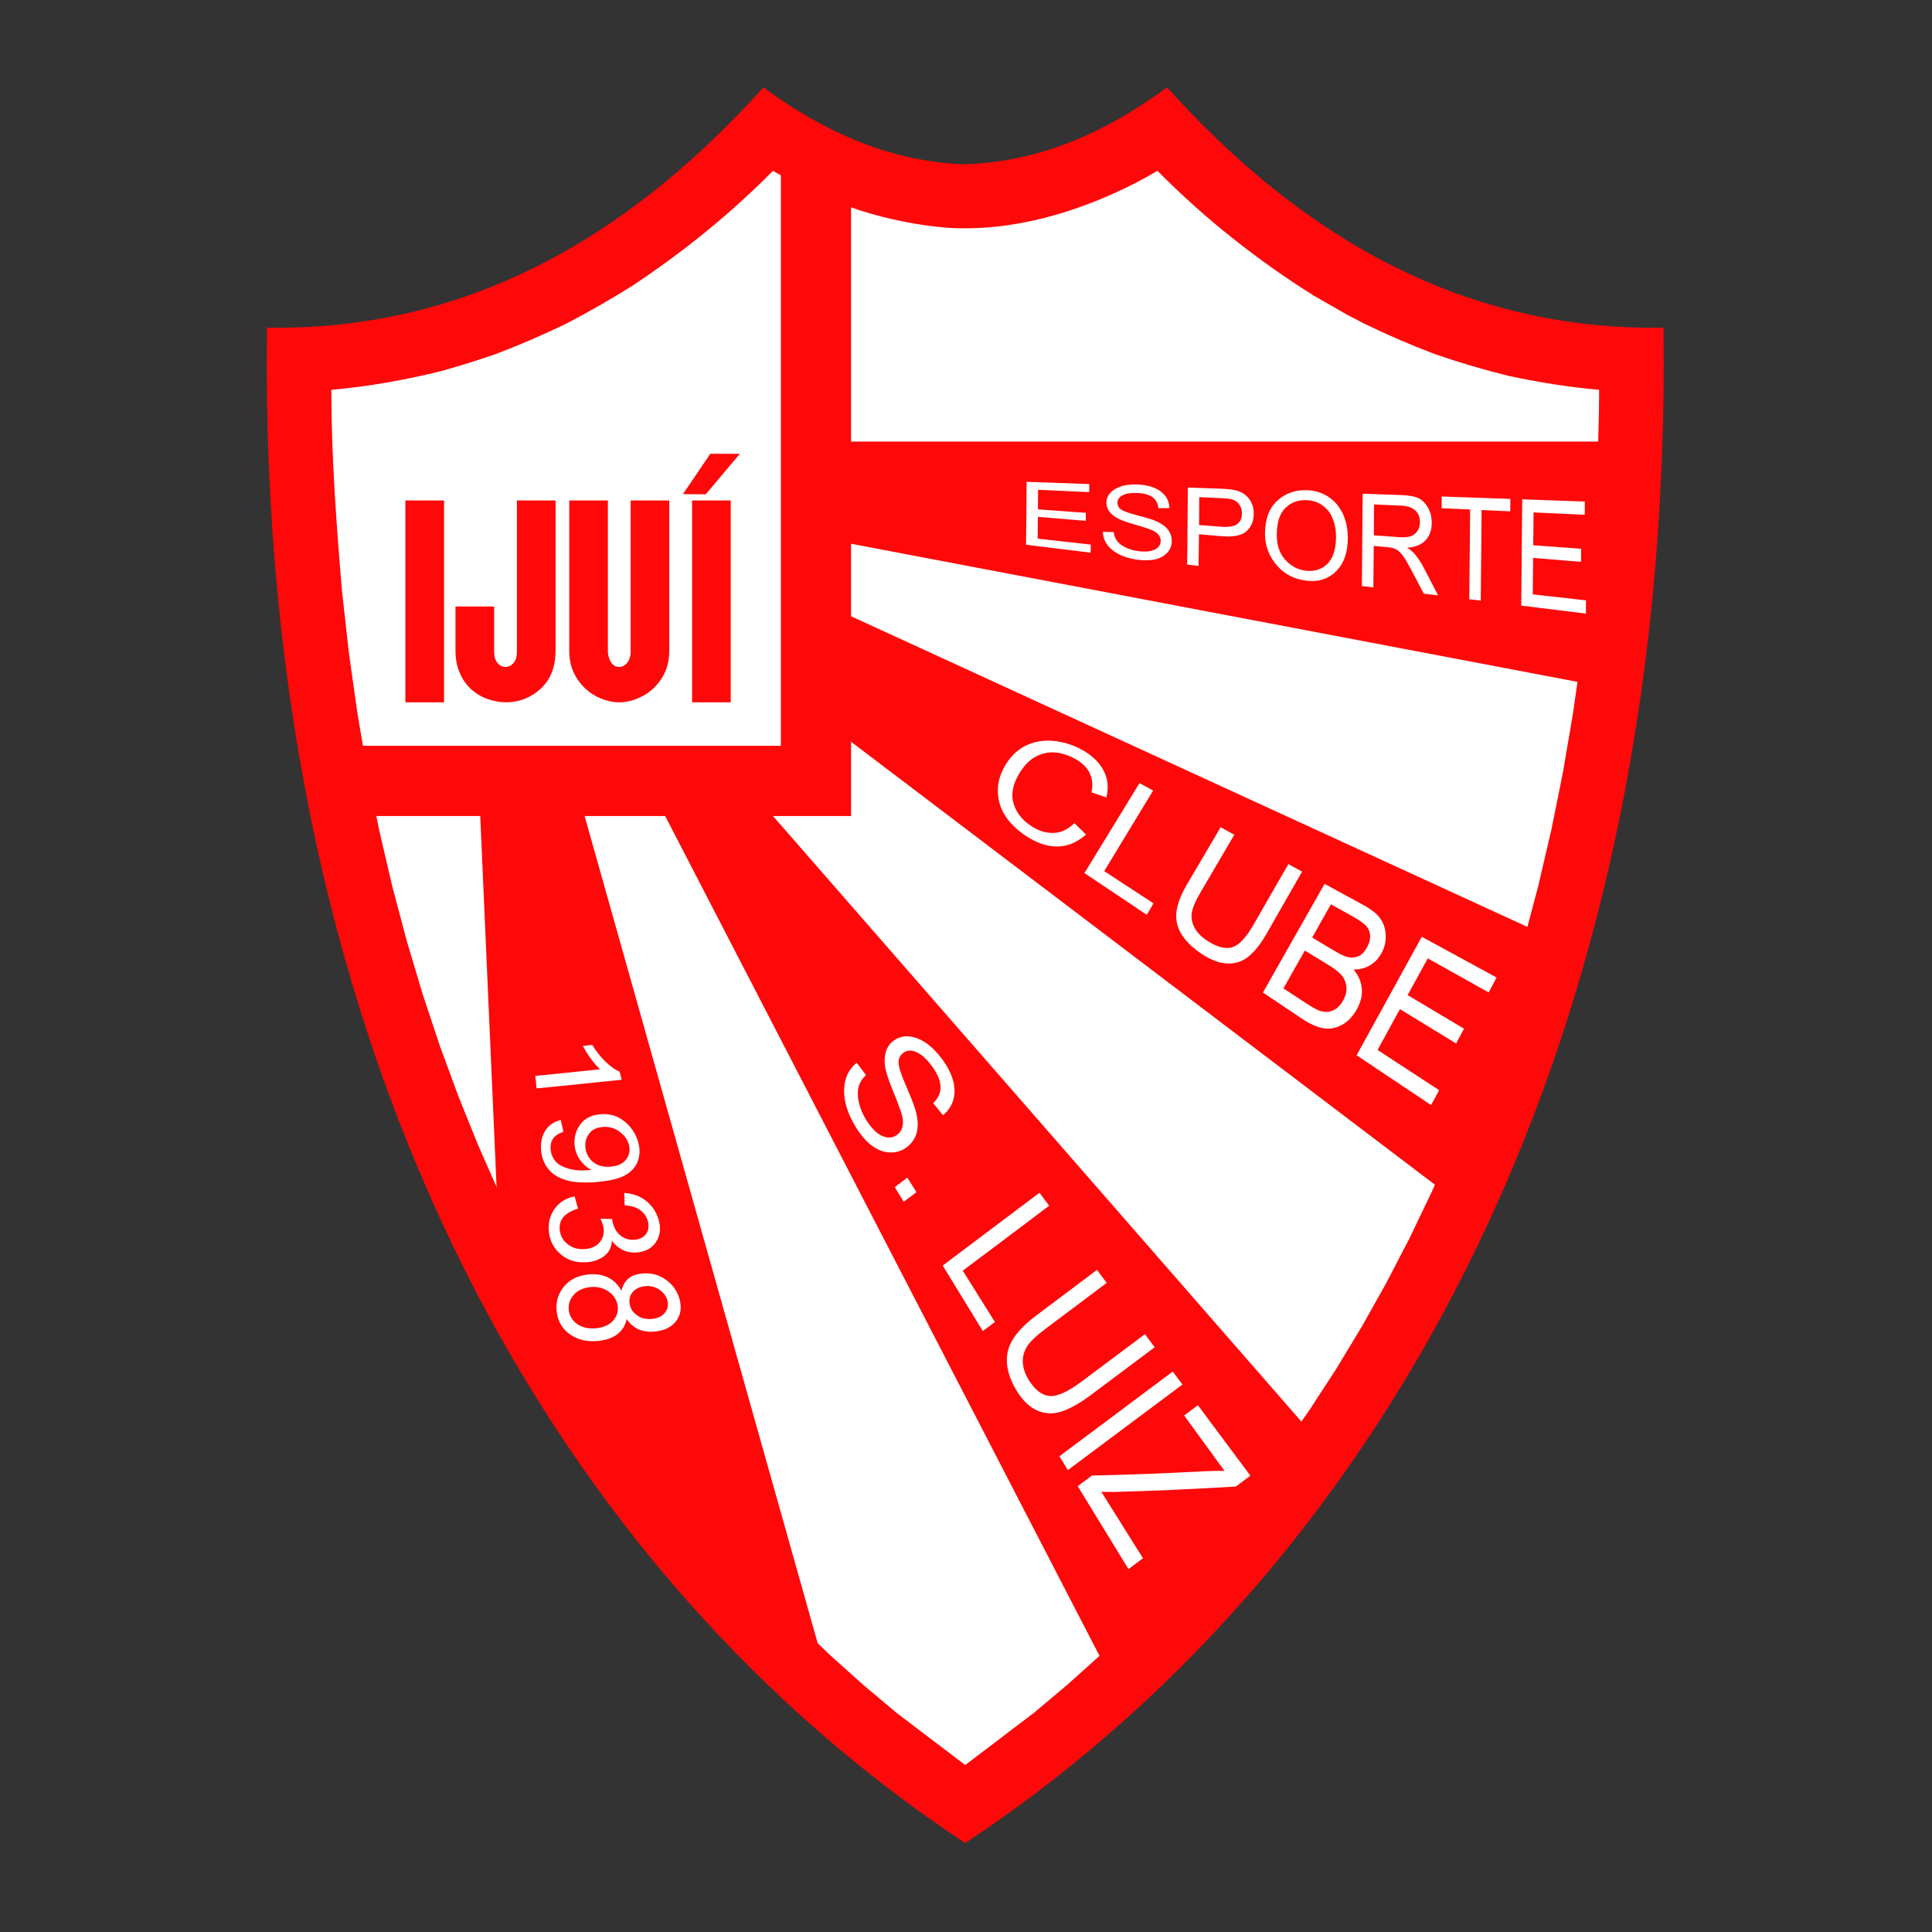
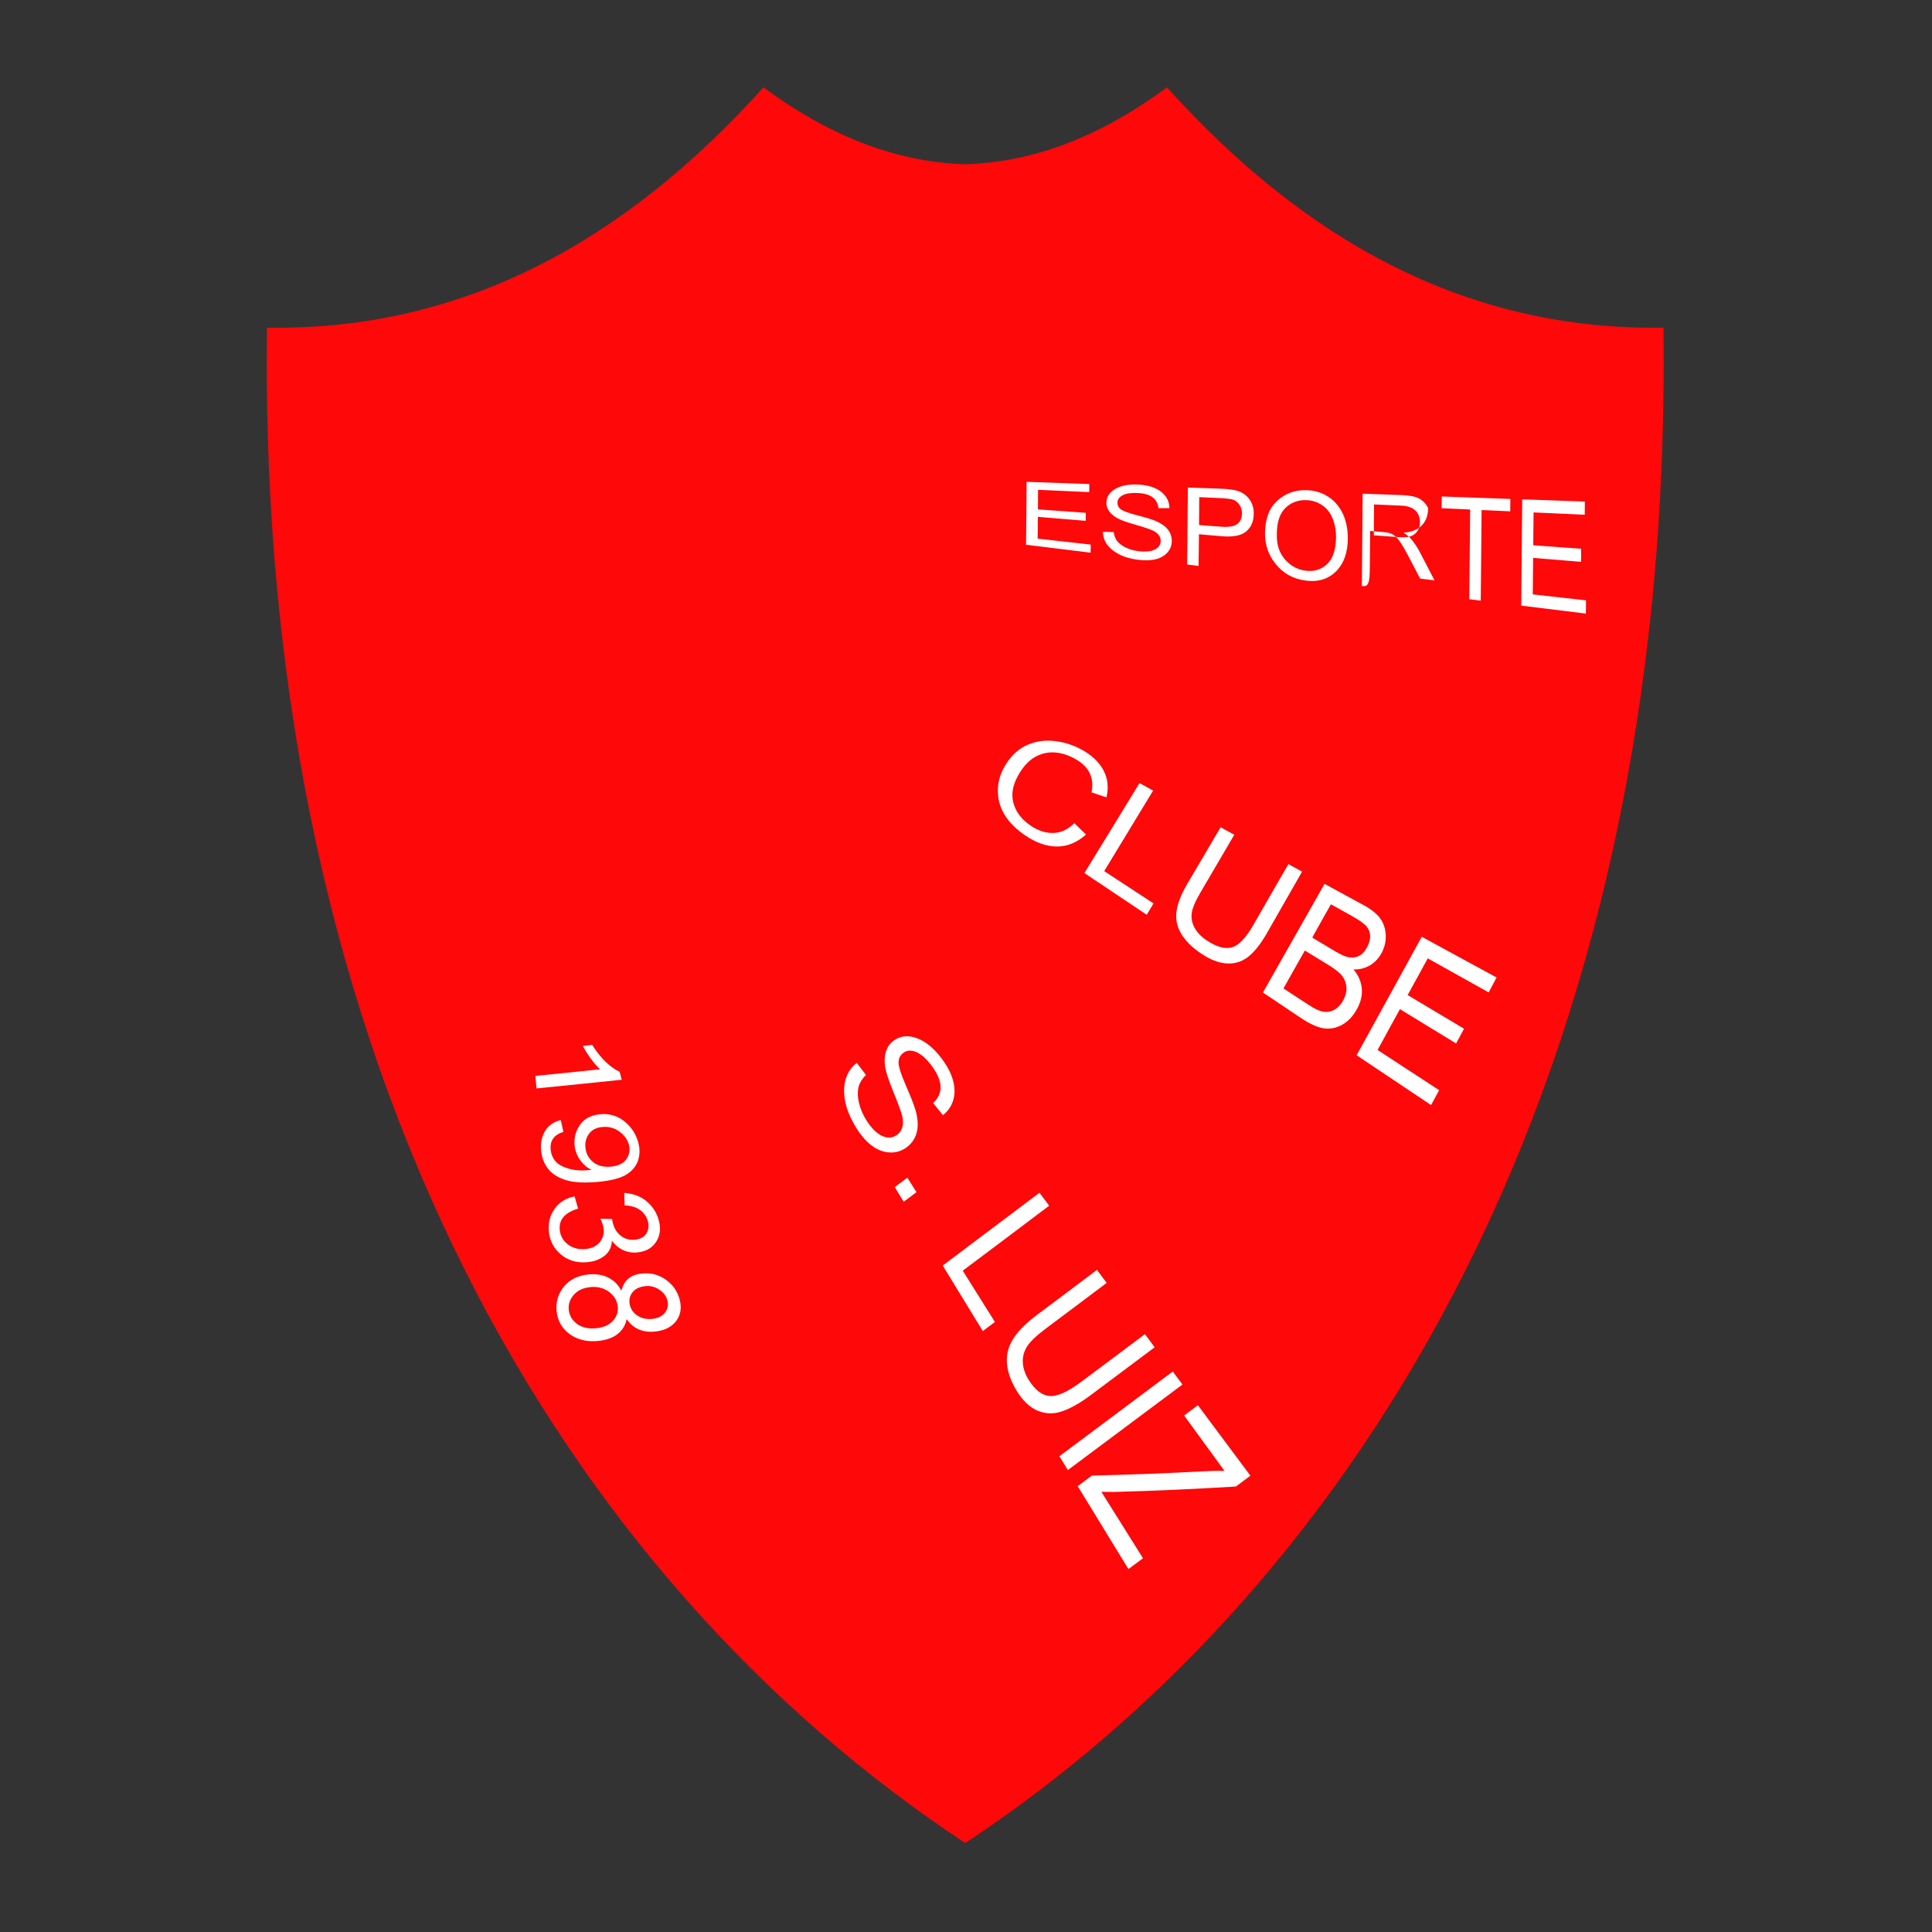
<svg xmlns="http://www.w3.org/2000/svg" version="1.1" width="301" height="301" viewBox="-0.378 -0.378 301 301" enable-background="new -0.378 -0.378 301 301" xml:space="preserve">
  <rect x="-0.378" y="-0.378" width="301" height="301" fill="#333333" stroke="none" />
  <defs>
</defs>
-   <polygon opacity="0" fill-rule="evenodd" clip-rule="evenodd" fill="#FFFFFF" points="0,0 300,0 300,300 0,300 0,0 " />
  <path fill-rule="evenodd" clip-rule="evenodd" fill="#FE0809" d="M150,25.213  c-11.285-0.349-21.669-4.771-31.437-11.978  C97.05,37.145,71.835,51.147,41.213,50.672C39.678,167.283,88.245,245.979,150,286.765  l0,0l0,0l0,0l0,0c61.755-40.785,110.321-119.481,108.786-236.093  c-30.622,0.476-55.836-13.527-77.349-37.437C171.669,20.442,161.285,24.864,150,25.213  L150,25.213L150,25.213z" />
-   <path fill-rule="evenodd" clip-rule="evenodd" fill="#FFFFFF" d="M209.562,48.694l-5.175-2.964  c-8.904-5.586-17.037-12.016-24.436-19.494c-1.06,0.613-2.123,1.205-3.202,1.782  c-9.082,4.665-19.324,7.75-29.618,7.083c-4.679-0.41-9.078-1.298-13.559-2.705  c-4.764-1.602-9.175-3.643-13.523-6.16c-6.688,6.757-13.988,12.649-21.901,17.903  c-3.394,2.129-6.792,4.078-10.349,5.925c-3.595,1.74-7.169,3.284-10.903,4.703  c-2.834,0.982-5.646,1.862-8.534,2.671c-5.696,1.408-11.271,2.396-17.119,2.919  C51.246,70.803,52.034,81.25,52.897,91.653l1.077,9.648l1.328,9.421l1.571,9.198  l1.809,8.973l2.039,8.749l2.261,8.526l2.478,8.304l2.687,8.081l2.888,7.859  l3.085,7.639l3.273,7.419l3.455,7.198l3.63,6.981l3.8,6.76l3.961,6.545  l4.116,6.326l4.267,6.109l4.408,5.893l4.545,5.677l4.674,5.463l4.797,5.245  l4.915,5.032l5.024,4.818l5.128,4.603l5.225,4.389L150,274.608l10.665-8.1  l5.226-4.389l5.128-4.603l5.024-4.818l4.914-5.03l4.797-5.247l4.674-5.463  l4.545-5.677l4.409-5.893l4.266-6.109l4.116-6.326l3.962-6.545l3.799-6.76  l3.631-6.981l3.455-7.198l3.273-7.419l3.084-7.639l2.888-7.859l2.688-8.081  l2.478-8.304l2.26-8.526l2.04-8.749l1.807-8.973l1.571-9.198l1.329-9.421  l1.076-9.648c0.861-10.403,1.65-20.851,1.653-31.296  c-4.827-0.432-9.474-1.181-14.208-2.199c-3.901-0.965-7.648-2.076-11.446-3.39  c-3.733-1.42-7.308-2.964-10.902-4.704L209.562,48.694L209.562,48.694z" />
  <path fill-rule="evenodd" clip-rule="evenodd" fill="#FE0809" d="M121.276,22.435h10.938v45.982H253.859  c0.884,12.853-0.182,25.704-2.58,38.556L132.214,84.336v11.295l109.894,50.473  c-2.643,14.299-7.885,27.944-14.903,41.146l-94.991-72.069v11.573l0,0v0.001h-12.166  l85.896,98.438c-9.881,13.814-20.754,26.138-32.823,36.658l-69.865-135.096H90.701  l39.341,139.625c-21.525-23.493-40.844-43.916-52.517-69.608l-3.082-70.017h-21.922  V115.816h68.756V22.435L121.276,22.435z" />
  <path fill-rule="evenodd" clip-rule="evenodd" fill="#FFFFFF" d="M167.005,127.867  c0.602,0.584,1.211,1.18,1.82,1.776c-1.423,1.249-2.93,1.876-4.549,1.864  c-1.609-0.012-3.219-0.578-4.853-1.677c-1.441-0.968-2.516-2.036-3.236-3.18  c-0.728-1.154-1.106-2.453-1.101-3.887c0.002-0.721,0.117-1.43,0.338-2.131  c0.22-0.695,0.552-1.385,1-2.074c0.44-0.676,0.926-1.251,1.465-1.727  c0.546-0.481,1.12-0.859,1.764-1.143c1.279-0.567,2.658-0.773,4.125-0.633  c1.463,0.14,2.922,0.576,4.336,1.341c1.568,0.85,2.694,1.901,3.396,3.18  c0.704,1.281,0.863,2.721,0.491,4.279c-0.779-0.261-1.55-0.521-2.321-0.783  c0.458-2.279-0.397-4.017-2.541-5.21c-1.068-0.595-2.109-0.926-3.125-1.006  c-1.009-0.08-1.983,0.118-2.923,0.59c-0.949,0.478-1.778,1.287-2.508,2.422  c-0.55,0.857-0.915,1.683-1.1,2.472c-0.188,0.789-0.183,1.545,0,2.273  c0.367,1.47,1.295,2.709,2.819,3.713c1.126,0.741,2.279,1.1,3.448,1.069  c1.177-0.032,2.262-0.547,3.253-1.522V127.867L167.005,127.867z M168.571,135.643  c1.439-2.335,2.868-4.674,4.296-7.006c1.427-2.333,2.854-4.676,4.286-7.011  c0.711,0.385,1.422,0.77,2.126,1.161c-1.263,2.093-2.537,4.184-3.812,6.279  c-1.274,2.091-2.543,4.186-3.813,6.272c2.56,1.677,5.126,3.354,7.685,5.03  c-0.357,0.589-0.704,1.18-1.06,1.77  C175.043,139.977,171.808,137.81,168.571,135.643L168.571,135.643z M200.354,134.251  c0.711,0.392,1.413,0.776,2.134,1.167c-0.915,1.603-1.83,3.192-2.745,4.789  c-0.913,1.596-1.822,3.195-2.736,4.793c-0.916,1.606-1.85,2.804-2.804,3.596  c-0.951,0.791-2.058,1.18-3.338,1.136c-1.286-0.043-2.652-0.569-4.106-1.546  c-2.043-1.371-3.302-2.914-3.736-4.589c-0.217-0.833-0.203-1.776,0.06-2.813  c0.262-1.037,0.759-2.177,1.499-3.434c0.869-1.475,1.737-2.95,2.609-4.422  c0.872-1.472,1.735-2.943,2.601-4.421c0.711,0.391,1.423,0.776,2.134,1.161  c-0.872,1.49-1.748,2.985-2.625,4.478c-0.875,1.488-1.749,2.985-2.626,4.478  c-0.825,1.401-1.292,2.502-1.39,3.297c-0.099,0.807,0.067,1.584,0.483,2.311  c0.413,0.727,1.067,1.384,1.931,1.95c1.474,0.967,2.746,1.323,3.82,1.043  c1.069-0.279,2.206-1.463,3.397-3.534c0.901-1.568,1.804-3.148,2.71-4.719  C198.532,137.4,199.43,135.816,200.354,134.251L200.354,134.251z M196.381,154.254  c1.601-2.817,3.201-5.645,4.803-8.464c1.601-2.819,3.203-5.645,4.804-8.464  c2.015,1.099,4.03,2.194,6.057,3.297c1.21,0.66,2.101,1.366,2.617,2.093  c0.524,0.74,0.809,1.609,0.855,2.59c0.047,1-0.181,1.949-0.678,2.845  c-0.459,0.824-1.068,1.463-1.821,1.894c-0.765,0.438-1.602,0.64-2.524,0.615  c0.745,0.863,1.174,1.838,1.287,2.912c0.114,1.081-0.143,2.169-0.754,3.272  c-0.609,1.103-1.372,1.914-2.304,2.436c-0.923,0.517-1.89,0.699-2.88,0.547  c-0.991-0.152-2.169-0.684-3.54-1.602  C200.328,156.9,198.354,155.578,196.381,154.254L196.381,154.254z M204.064,145.691  c1.134,0.683,2.276,1.37,3.421,2.049c0.904,0.538,1.575,0.86,2.017,0.969  c0.634,0.158,1.221,0.113,1.736-0.106c0.525-0.222,0.976-0.688,1.355-1.372  c0.357-0.645,0.524-1.267,0.491-1.838c-0.033-0.584-0.239-1.079-0.593-1.484  c-0.357-0.408-1.125-0.953-2.288-1.602c-1.072-0.6-2.15-1.198-3.227-1.801  c-0.483,0.863-0.979,1.729-1.465,2.59  C205.024,143.956,204.546,144.828,204.064,145.691L204.064,145.691z M199.582,153.616  c1.297,0.837,2.593,1.688,3.88,2.533c0.863,0.565,1.534,0.901,2.016,1.024  c0.712,0.181,1.352,0.109,1.923-0.175c0.581-0.287,1.077-0.787,1.483-1.52  c0.374-0.677,0.546-1.343,0.508-1.994c-0.038-0.652-0.24-1.246-0.626-1.765  c-0.394-0.524-1.117-1.114-2.203-1.776c-1.219-0.742-2.439-1.484-3.65-2.229  c-0.56,0.981-1.114,1.965-1.669,2.949S200.134,152.628,199.582,153.616  L199.582,153.616z M210.977,164.03c1.693-3.075,3.391-6.152,5.081-9.229  c1.688-3.072,3.38-6.155,5.073-9.235c3.881,2.118,7.769,4.229,11.656,6.347  c-0.405,0.783-0.83,1.548-1.235,2.323c-3.169-1.77-6.329-3.533-9.487-5.303  c-0.526,0.956-1.047,1.915-1.567,2.862c-0.522,0.953-1.05,1.907-1.566,2.857  c2.93,1.751,5.853,3.496,8.783,5.24c-0.415,0.765-0.83,1.535-1.237,2.299  c-2.914-1.781-5.836-3.564-8.75-5.348c-0.584,1.062-1.17,2.124-1.745,3.18  c-0.576,1.062-1.161,2.119-1.735,3.18c3.193,2.087,6.387,4.18,9.589,6.267  c-0.424,0.776-0.839,1.546-1.254,2.322  C218.71,169.202,214.839,166.614,210.977,164.03L210.977,164.03z" />
  <path fill-rule="evenodd" clip-rule="evenodd" fill="#FFFFFF" d="M133.094,165.202  c0.479,0.631,0.958,1.262,1.442,1.891c-0.631,0.639-1.026,1.297-1.175,1.973  c-0.15,0.681-0.122,1.475,0.081,2.362c0.204,0.891,0.582,1.795,1.138,2.683  c0.805,1.285,1.628,2.109,2.496,2.492c0.873,0.388,1.654,0.318,2.338-0.202  c0.396-0.301,0.663-0.696,0.796-1.173c0.133-0.476,0.127-1.04-0.021-1.69  c-0.148-0.65-0.616-1.948-1.41-3.879c-0.708-1.724-1.132-3.009-1.262-3.874  c-0.127-0.844-0.082-1.619,0.126-2.312c0.21-0.695,0.598-1.257,1.167-1.688  c1.024-0.777,2.221-0.918,3.586-0.444c1.385,0.483,2.71,1.557,3.945,3.209  c0.853,1.14,1.431,2.246,1.747,3.353c0.311,1.09,0.328,2.114,0.064,3.054  c-0.264,0.94-0.805,1.748-1.619,2.409c-0.511-0.631-1.017-1.254-1.529-1.884  c0.808-0.758,1.194-1.631,1.153-2.582c-0.042-0.95-0.475-1.985-1.308-3.126  c-0.844-1.157-1.665-1.897-2.463-2.239c-0.791-0.339-1.474-0.303-2.034,0.125  c-0.518,0.394-0.766,0.925-0.735,1.596c0.03,0.669,0.446,1.905,1.244,3.731  c0.773,1.768,1.263,3.06,1.466,3.847c0.317,1.229,0.357,2.311,0.116,3.229  c-0.24,0.916-0.758,1.696-1.551,2.292c-0.784,0.589-1.672,0.866-2.649,0.818  c-0.973-0.045-1.91-0.4-2.807-1.072c-0.891-0.666-1.731-1.646-2.521-2.942  c-1.232-2.023-1.818-3.933-1.784-5.723  C131.167,167.652,131.81,166.24,133.094,165.202L133.094,165.202L133.094,165.202z   M139.021,184.573c0.649-0.496,1.304-0.985,1.96-1.476  c0.472,0.747,0.948,1.504,1.426,2.26c-0.667,0.497-1.332,0.994-1.989,1.495  C139.951,186.092,139.488,185.336,139.021,184.573L139.021,184.573z M146.495,196.792  c2.512-1.89,5.024-3.782,7.537-5.673c2.511-1.889,5.032-3.773,7.54-5.672  c0.5,0.672,0.999,1.344,1.507,2.021c-2.24,1.693-4.485,3.382-6.726,5.068  c-2.244,1.688-4.495,3.37-6.736,5.053c1.668,2.662,3.338,5.325,5.011,7.994  c-0.631,0.473-1.26,0.942-1.888,1.414  C150.66,203.598,148.577,200.188,146.495,196.792L146.495,196.792z M177.998,207.478  c0.503,0.682,1.011,1.359,1.521,2.045c-1.672,1.243-3.335,2.501-5.004,3.743  c-1.669,1.24-3.331,2.494-4.999,3.74c-1.676,1.251-3.18,2.083-4.488,2.519  c-1.301,0.434-2.571,0.388-3.792-0.142c-1.224-0.53-2.301-1.576-3.231-3.104  c-1.318-2.171-1.771-4.18-1.383-6.039c0.196-0.932,0.669-1.875,1.428-2.837  c0.754-0.956,1.801-1.926,3.126-2.919c1.558-1.167,3.119-2.339,4.677-3.505  c1.561-1.167,3.112-2.351,4.675-3.516c0.504,0.671,1.008,1.35,1.515,2.029  c-1.58,1.177-3.146,2.37-4.723,3.549c-1.576,1.18-3.152,2.363-4.727,3.542  c-1.479,1.106-2.472,2.047-2.957,2.816c-0.489,0.777-0.709,1.612-0.659,2.511  c0.05,0.891,0.357,1.803,0.923,2.707c0.962,1.538,2.02,2.366,3.194,2.494  c1.175,0.129,2.86-0.622,5.021-2.239c1.646-1.231,3.299-2.459,4.944-3.688  C174.707,209.954,176.352,208.712,177.998,207.478L177.998,207.478z M164.673,226.499  c2.944-2.196,5.887-4.399,8.832-6.595c2.944-2.194,5.887-4.399,8.831-6.605  c0.498,0.672,1.005,1.352,1.512,2.029c-2.973,2.227-5.956,4.444-8.931,6.666  c-2.973,2.223-5.947,4.444-8.923,6.662  C165.55,227.931,165.112,227.214,164.673,226.499L164.673,226.499z M167.526,231.162  c0.738-0.552,1.477-1.102,2.217-1.653c2.811-0.066,5.646-0.143,8.506-0.254  c2.885-0.114,5.811-0.246,8.754-0.405c1.231-0.067,2.371-0.092,3.397-0.06  c-2.101-2.885-4.196-5.759-6.291-8.635c0.716-0.533,1.423-1.071,2.139-1.606  c2.724,3.653,5.453,7.315,8.183,10.977c-0.755,0.562-1.509,1.125-2.258,1.694  c-3.258,0.193-6.49,0.362-9.678,0.51c-3.153,0.145-6.281,0.248-9.379,0.336  c-0.636-0.005-1.271-0.011-1.906-0.024c2.158,3.442,4.319,6.895,6.488,10.351  c-0.757,0.563-1.511,1.126-2.266,1.688  C172.791,239.764,170.158,235.462,167.526,231.162L167.526,231.162z" />
  <path fill-rule="evenodd" clip-rule="evenodd" fill="#FFFFFF" d="M83.218,169.191  c-0.065-0.651-0.13-1.298-0.195-1.95c1.685-0.157,3.368-0.329,5.049-0.504  c1.681-0.177,3.364-0.349,5.045-0.526c-0.449-0.402-0.94-0.957-1.458-1.667  c-0.512-0.702-0.922-1.369-1.227-1.973c0.484-0.049,0.97-0.102,1.456-0.155  c0.63,1.014,1.331,1.907,2.106,2.649c0.779,0.746,1.511,1.252,2.163,1.529  c0.11,0.413,0.219,0.831,0.33,1.249c-2.212,0.227-4.425,0.454-6.634,0.684  C87.644,168.756,85.431,168.975,83.218,169.191L83.218,169.191z M86.99,174.122  c0.134,0.611,0.273,1.231,0.411,1.846c-1.478,0.445-2.142,1.389-1.978,2.845  c0.073,0.642,0.312,1.216,0.717,1.707c0.409,0.495,1.089,0.882,2.031,1.161  c0.952,0.283,2.03,0.357,3.23,0.242c0.126-0.013,0.25-0.021,0.378-0.034  c-0.688-0.334-1.269-0.831-1.737-1.478c-0.46-0.635-0.75-1.318-0.857-2.02  c-0.197-1.281,0.06-2.427,0.737-3.438c0.676-1.007,1.705-1.589,3.124-1.731  c1.466-0.146,2.733,0.213,3.821,1.074c1.105,0.877,1.849,1.999,2.209,3.367  c0.255,0.968,0.244,1.899-0.056,2.784c-0.302,0.886-0.914,1.617-1.821,2.175  c-0.456,0.281-1.046,0.513-1.758,0.699c-0.713,0.186-1.555,0.328-2.518,0.423  c-1.077,0.104-2.045,0.13-2.901,0.089c-0.851-0.041-1.592-0.157-2.214-0.348  c-1.243-0.379-2.18-0.975-2.803-1.781c-0.62-0.8-0.975-1.739-1.078-2.797  c-0.116-1.202,0.097-2.225,0.621-3.088  C85.07,174.961,85.876,174.39,86.99,174.122L86.99,174.122z M94.841,181.378  c1.092-0.104,1.886-0.494,2.364-1.162c0.479-0.671,0.613-1.397,0.421-2.183  c-0.203-0.822-0.708-1.527-1.494-2.111c-0.78-0.581-1.691-0.817-2.729-0.711  c-0.937,0.096-1.63,0.479-2.076,1.143c-0.455,0.68-0.612,1.447-0.465,2.304  c0.148,0.857,0.567,1.552,1.264,2.081  C92.83,181.273,93.738,181.489,94.841,181.378L94.841,181.378L94.841,181.378z   M89.146,186.023c0.179,0.635,0.358,1.271,0.541,1.905  c-2.082,0.608-3.038,1.733-2.854,3.362c0.1,0.882,0.517,1.622,1.257,2.199  c0.75,0.584,1.667,0.828,2.739,0.729c1.005-0.094,1.77-0.47,2.28-1.12  c0.504-0.645,0.677-1.404,0.523-2.266c-0.064-0.363-0.221-0.812-0.468-1.343  c0.608,0.017,1.219,0.04,1.832,0.055c0.01,0.098,0.016,0.199,0.034,0.3  c0.177,0.948,0.586,1.696,1.225,2.235c0.639,0.541,1.408,0.773,2.281,0.688  c0.805-0.077,1.396-0.386,1.76-0.927c0.364-0.541,0.455-1.172,0.281-1.88  c-0.18-0.732-0.581-1.335-1.195-1.791c-0.611-0.454-1.424-0.711-2.441-0.751  c-0.021-0.65-0.043-1.302-0.064-1.948c1.423,0.106,2.595,0.558,3.513,1.33  c0.926,0.783,1.562,1.778,1.879,2.98c0.332,1.259,0.192,2.374-0.431,3.329  c-0.63,0.965-1.612,1.512-2.914,1.637c-0.795,0.076-1.542-0.049-2.227-0.366  c-0.686-0.319-1.265-0.809-1.736-1.45c-0.039,0.639-0.208,1.186-0.495,1.625  c-0.289,0.442-0.725,0.819-1.293,1.129c-0.577,0.312-1.245,0.509-2.009,0.581  c-1.619,0.151-3.012-0.239-4.147-1.189c-1.128-0.943-1.745-2.148-1.885-3.602  c-0.131-1.353,0.184-2.526,0.91-3.538c0.722-1.01,1.75-1.657,3.105-1.92  C89.146,186.019,89.146,186.019,89.146,186.023L89.146,186.023z M96.435,200.721  c0.188-0.809,0.548-1.437,1.086-1.893c0.53-0.45,1.253-0.716,2.165-0.801  c1.368-0.129,2.587,0.194,3.667,0.962c1.09,0.775,1.816,1.808,2.156,3.093  c0.342,1.298,0.162,2.426-0.556,3.367c-0.726,0.948-1.852,1.494-3.349,1.632  c-0.94,0.087-1.774-0.033-2.501-0.358c-0.723-0.324-1.345-0.855-1.846-1.595  c-0.198,0.98-0.678,1.765-1.437,2.352c-0.764,0.59-1.784,0.945-3.052,1.061  c-1.744,0.161-3.238-0.205-4.436-1.101c-1.192-0.889-1.845-2.076-1.987-3.544  c-0.144-1.486,0.253-2.775,1.169-3.865c0.907-1.077,2.17-1.7,3.806-1.854  c1.198-0.11,2.233,0.057,3.106,0.51c0.878,0.454,1.551,1.126,2.002,2.03  C96.43,200.716,96.432,200.716,96.435,200.721L96.435,200.721z M100.187,200.003  c-0.9,0.081-1.571,0.393-2.005,0.934c-0.439,0.545-0.592,1.179-0.451,1.905  c0.137,0.699,0.524,1.28,1.168,1.721c0.645,0.444,1.414,0.628,2.285,0.548  c0.897-0.084,1.577-0.404,2.023-0.96c0.448-0.558,0.576-1.192,0.406-1.883  c-0.172-0.693-0.59-1.259-1.247-1.707c-0.654-0.448-1.381-0.643-2.182-0.562  C100.184,199.998,100.184,199.998,100.187,200.003L100.187,200.003z M91.614,200.15  c-1.122,0.108-1.987,0.503-2.596,1.196c-0.615,0.7-0.878,1.492-0.779,2.374  c0.1,0.893,0.532,1.617,1.296,2.171c0.774,0.561,1.757,0.779,2.933,0.671  c1.183-0.109,2.09-0.515,2.699-1.216c0.606-0.697,0.827-1.497,0.669-2.383  c-0.156-0.876-0.638-1.593-1.43-2.142c-0.785-0.546-1.717-0.779-2.797-0.675  C91.609,200.147,91.611,200.146,91.614,200.15L91.614,200.15z" />
-   <path fill-rule="evenodd" clip-rule="evenodd" fill="#FFFFFF" d="M159.474,84.49  c0.027-1.632,0.046-3.266,0.055-4.902c0.008-1.631,0.025-3.263,0.035-4.899  c3.252,0.115,6.505,0.231,9.767,0.345c0,0.422-0.008,0.84-0.008,1.257  c-2.667-0.12-5.314-0.242-7.974-0.361c0,0.507-0.004,1.017-0.009,1.524  c-0.005,0.507-0.008,1.017-0.008,1.524c2.479,0.178,4.969,0.359,7.457,0.541  c0,0.415-0.009,0.829-0.009,1.246c-2.49-0.206-4.979-0.413-7.457-0.619  c-0.009,0.567-0.009,1.133-0.019,1.695c-0.009,0.564-0.009,1.131-0.017,1.695  c2.754,0.31,5.519,0.619,8.273,0.931c-0.008,0.419-0.008,0.841-0.026,1.259  C166.186,85.314,162.825,84.9,159.474,84.49L159.474,84.49z M171.445,82.473  c0.562,0.012,1.12,0.025,1.689,0.04c0.08,0.613,0.279,1.105,0.596,1.477  c0.314,0.37,0.766,0.698,1.351,0.969c0.596,0.276,1.253,0.459,1.991,0.542  c1.065,0.121,1.9,0.03,2.479-0.267c0.594-0.306,0.9-0.748,0.907-1.335  c0.003-0.341-0.105-0.655-0.312-0.929c-0.212-0.278-0.535-0.514-0.969-0.713  c-0.429-0.198-1.351-0.512-2.773-0.917c-1.278-0.363-2.183-0.693-2.702-0.985  c-0.538-0.303-0.959-0.651-1.262-1.062c-0.301-0.409-0.45-0.859-0.444-1.35  c0.011-0.88,0.447-1.578,1.315-2.107c0.866-0.529,2.027-0.78,3.483-0.731  c1.005,0.034,1.886,0.202,2.631,0.506c0.748,0.304,1.325,0.732,1.742,1.277  c0.419,0.547,0.632,1.181,0.648,1.899c-0.568,0.002-1.137,0.007-1.705,0.009  c-0.09-0.761-0.41-1.339-0.961-1.725c-0.552-0.387-1.314-0.6-2.31-0.645  c-1.015-0.044-1.778,0.077-2.312,0.356c-0.531,0.279-0.804,0.659-0.809,1.139  c-0.004,0.449,0.186,0.81,0.568,1.08c0.391,0.273,1.265,0.582,2.631,0.935  c1.335,0.345,2.261,0.636,2.8,0.87c0.819,0.354,1.445,0.798,1.859,1.32  c0.412,0.522,0.612,1.134,0.604,1.814c-0.01,0.673-0.229,1.267-0.685,1.769  c-0.453,0.5-1.056,0.854-1.812,1.042c-0.772,0.192-1.689,0.215-2.756,0.083  c-1.661-0.208-2.983-0.712-3.974-1.498  C171.974,84.558,171.473,83.605,171.445,82.473L171.445,82.473L171.445,82.473z   M184.573,87.575c0.035-1.998,0.049-3.998,0.062-5.998  c0.014-1.999,0.034-3.999,0.053-5.999c1.698,0.059,3.387,0.12,5.084,0.179  c1.199,0.042,2.089,0.155,2.657,0.337c0.773,0.248,1.385,0.684,1.84,1.303  c0.46,0.625,0.692,1.377,0.685,2.257c-0.011,1.162-0.39,2.084-1.155,2.752  c-0.763,0.666-2.071,0.914-3.929,0.752c-1.155-0.101-2.302-0.2-3.456-0.302  c-0.01,0.824-0.019,1.646-0.027,2.471c-0.01,0.823-0.019,1.644-0.035,2.467  C185.765,87.72,185.169,87.648,184.573,87.575L184.573,87.575z M186.431,81.418  c1.164,0.088,2.319,0.177,3.483,0.268c1.104,0.084,1.912-0.041,2.418-0.385  c0.508-0.347,0.776-0.912,0.783-1.688c0.003-0.504-0.122-0.944-0.365-1.314  c-0.244-0.372-0.552-0.631-0.898-0.778c-0.355-0.149-1.004-0.246-1.929-0.288  c-1.155-0.053-2.31-0.106-3.465-0.158c0,0.724-0.005,1.451-0.01,2.173  C186.444,79.972,186.431,80.697,186.431,81.418L186.431,81.418z M196.705,82.701  c0.011-1.112,0.173-2.084,0.48-2.924c0.307-0.841,0.787-1.544,1.411-2.125  c1.251-1.159,2.802-1.724,4.632-1.664c1.191,0.041,2.269,0.359,3.243,0.964  c0.98,0.61,1.756,1.481,2.312,2.609c0.278,0.565,0.485,1.185,0.622,1.853  c0.138,0.667,0.211,1.384,0.205,2.147c-0.011,1.051-0.164,1.997-0.445,2.824  c-0.279,0.827-0.71,1.537-1.271,2.131c-1.226,1.295-2.844,1.811-4.808,1.566  c-1.991-0.248-3.595-1.147-4.791-2.682c-0.536-0.688-0.945-1.425-1.208-2.207  C196.825,84.416,196.697,83.583,196.705,82.701L196.705,82.701z M198.546,82.874  c-0.011,0.814,0.083,1.552,0.301,2.206c0.219,0.654,0.553,1.23,0.995,1.729  c0.891,1.005,1.982,1.588,3.253,1.733c1.307,0.15,2.412-0.195,3.307-1.053  c0.447-0.428,0.778-0.993,1.005-1.679c0.227-0.687,0.353-1.499,0.363-2.433  c0.016-1.205-0.208-2.3-0.656-3.272c-0.344-0.742-0.868-1.353-1.565-1.813  c-0.707-0.468-1.483-0.711-2.319-0.747c-1.352-0.059-2.459,0.352-3.341,1.215  c-0.444,0.434-0.783,0.99-1.005,1.674  C198.661,81.118,198.553,81.93,198.546,82.874L198.546,82.874L198.546,82.874z   M211.796,90.923c0.019-2.396,0.044-4.794,0.062-7.193  c0.018-2.396,0.044-4.792,0.062-7.191c2,0.07,3.998,0.142,5.989,0.21  c1.254,0.044,2.18,0.218,2.774,0.522c0.586,0.301,1.068,0.804,1.439,1.479  c0.375,0.683,0.563,1.465,0.561,2.342c-0.006,1.155-0.344,2.075-0.996,2.739  c-0.654,0.665-1.6,1.038-2.836,1.128c0.499,0.314,0.879,0.622,1.139,0.929  c0.521,0.617,0.989,1.312,1.386,2.065c0.385,0.729,0.765,1.463,1.146,2.2  c0.383,0.739,0.773,1.482,1.155,2.23c-0.746-0.093-1.493-0.186-2.239-0.277  c-0.596-1.126-1.18-2.247-1.76-3.354c-0.681-1.297-1.198-2.17-1.547-2.622  c-0.352-0.454-0.701-0.768-1.021-0.936c-0.338-0.177-0.8-0.286-1.404-0.337  c-0.693-0.058-1.378-0.116-2.062-0.172c-0.009,1.076-0.019,2.153-0.027,3.229  c-0.009,1.074-0.027,2.15-0.035,3.226  C212.987,91.068,212.392,90.995,211.796,90.923L211.796,90.923z M213.662,83.019  c1.28,0.093,2.552,0.186,3.832,0.282c0.834,0.062,1.476,0.019,1.91-0.134  c0.437-0.153,0.781-0.423,1.04-0.803c0.257-0.379,0.396-0.84,0.399-1.37  c0.005-0.765-0.229-1.381-0.711-1.839c-0.486-0.46-1.209-0.71-2.169-0.754  c-1.421-0.064-2.844-0.126-4.265-0.191c0,0.805-0.01,1.605-0.019,2.405  S213.662,82.216,213.662,83.019L213.662,83.019z M228.531,92.98  c0.027-2.329,0.044-4.66,0.071-6.989c0.027-2.328,0.045-4.658,0.062-6.991  c-1.484-0.067-2.959-0.134-4.444-0.202c0.01-0.608,0.01-1.216,0.019-1.825  c3.555,0.126,7.128,0.252,10.691,0.379c-0.008,0.644-0.008,1.29-0.018,1.935  c-1.493-0.067-2.977-0.137-4.462-0.205c-0.026,2.354-0.04,4.709-0.062,7.06  c-0.021,2.352-0.044,4.707-0.071,7.056C229.723,93.128,229.127,93.054,228.531,92.98  L228.531,92.98z M236.628,93.976c0.027-2.76,0.05-5.521,0.071-8.279  c0.023-2.758,0.054-5.519,0.081-8.281c3.243,0.115,6.496,0.229,9.758,0.345  c-0.008,0.687-0.008,1.371-0.018,2.057c-2.667-0.122-5.324-0.244-7.973-0.364  c-0.008,0.853-0.017,1.708-0.026,2.558c-0.009,0.851-0.018,1.708-0.027,2.558  c2.49,0.182,4.969,0.36,7.466,0.542c0,0.679-0.009,1.358-0.017,2.041  c-2.499-0.207-4.978-0.414-7.466-0.617c-0.009,0.948-0.019,1.899-0.027,2.845  c-0.009,0.947-0.019,1.895-0.027,2.842c2.765,0.31,5.521,0.622,8.293,0.931  c-0.008,0.686-0.008,1.373-0.019,2.06  C243.329,94.8,239.979,94.386,236.628,93.976L236.628,93.976z" />
-   <path fill-rule="evenodd" clip-rule="evenodd" fill="#FE0809" d="M62.782,109.04V77.596h6.022v31.443  H62.782L62.782,109.04z M70.586,100.979v-6.87h6.022v7.058  c0,0.741,0.175,1.323,0.516,1.737c0.345,0.414,0.768,0.623,1.261,0.623  c0.47,0,0.889-0.204,1.239-0.603c0.35-0.399,0.529-0.966,0.529-1.681V77.596  h6.023v23.383c0,2.508-0.755,4.475-2.266,5.894  c-1.51,1.42-3.311,2.146-5.387,2.166c-0.976,0-1.948-0.168-2.896-0.496  c-0.948-0.332-1.81-0.843-2.569-1.517c-0.76-0.674-1.363-1.532-1.805-2.559  C70.812,103.437,70.586,102.271,70.586,100.979L70.586,100.979z M88.308,100.979  V77.596h6.022v23.572c0,0.501,0.151,1.022,0.446,1.553  c0.299,0.537,0.746,0.807,1.331,0.807c0.498,0,0.917-0.229,1.258-0.679  c0.34-0.449,0.511-0.991,0.511-1.604V77.596h6.022v23.383  c0,1.65-0.396,3.091-1.183,4.316c-0.792,1.227-1.796,2.161-3.007,2.794  c-1.21,0.633-2.412,0.95-3.601,0.95c-1.206,0-2.417-0.317-3.623-0.95  c-1.206-0.633-2.206-1.563-2.993-2.789  C88.704,104.075,88.308,102.629,88.308,100.979L88.308,100.979z M107.448,109.04  V77.596h6.022v31.443H107.448L107.448,109.04z M109.575,76.635l-3.55-0.036  l4.259-6.277h4.604L109.575,76.635L109.575,76.635z" />
+   <path fill-rule="evenodd" clip-rule="evenodd" fill="#FFFFFF" d="M159.474,84.49  c0.027-1.632,0.046-3.266,0.055-4.902c0.008-1.631,0.025-3.263,0.035-4.899  c3.252,0.115,6.505,0.231,9.767,0.345c0,0.422-0.008,0.84-0.008,1.257  c-2.667-0.12-5.314-0.242-7.974-0.361c0,0.507-0.004,1.017-0.009,1.524  c-0.005,0.507-0.008,1.017-0.008,1.524c2.479,0.178,4.969,0.359,7.457,0.541  c0,0.415-0.009,0.829-0.009,1.246c-2.49-0.206-4.979-0.413-7.457-0.619  c-0.009,0.567-0.009,1.133-0.019,1.695c-0.009,0.564-0.009,1.131-0.017,1.695  c2.754,0.31,5.519,0.619,8.273,0.931c-0.008,0.419-0.008,0.841-0.026,1.259  C166.186,85.314,162.825,84.9,159.474,84.49L159.474,84.49z M171.445,82.473  c0.562,0.012,1.12,0.025,1.689,0.04c0.08,0.613,0.279,1.105,0.596,1.477  c0.314,0.37,0.766,0.698,1.351,0.969c0.596,0.276,1.253,0.459,1.991,0.542  c1.065,0.121,1.9,0.03,2.479-0.267c0.594-0.306,0.9-0.748,0.907-1.335  c0.003-0.341-0.105-0.655-0.312-0.929c-0.212-0.278-0.535-0.514-0.969-0.713  c-0.429-0.198-1.351-0.512-2.773-0.917c-1.278-0.363-2.183-0.693-2.702-0.985  c-0.538-0.303-0.959-0.651-1.262-1.062c-0.301-0.409-0.45-0.859-0.444-1.35  c0.011-0.88,0.447-1.578,1.315-2.107c0.866-0.529,2.027-0.78,3.483-0.731  c1.005,0.034,1.886,0.202,2.631,0.506c0.748,0.304,1.325,0.732,1.742,1.277  c0.419,0.547,0.632,1.181,0.648,1.899c-0.568,0.002-1.137,0.007-1.705,0.009  c-0.09-0.761-0.41-1.339-0.961-1.725c-0.552-0.387-1.314-0.6-2.31-0.645  c-1.015-0.044-1.778,0.077-2.312,0.356c-0.531,0.279-0.804,0.659-0.809,1.139  c-0.004,0.449,0.186,0.81,0.568,1.08c0.391,0.273,1.265,0.582,2.631,0.935  c1.335,0.345,2.261,0.636,2.8,0.87c0.819,0.354,1.445,0.798,1.859,1.32  c0.412,0.522,0.612,1.134,0.604,1.814c-0.01,0.673-0.229,1.267-0.685,1.769  c-0.453,0.5-1.056,0.854-1.812,1.042c-0.772,0.192-1.689,0.215-2.756,0.083  c-1.661-0.208-2.983-0.712-3.974-1.498  C171.974,84.558,171.473,83.605,171.445,82.473L171.445,82.473L171.445,82.473z   M184.573,87.575c0.035-1.998,0.049-3.998,0.062-5.998  c0.014-1.999,0.034-3.999,0.053-5.999c1.698,0.059,3.387,0.12,5.084,0.179  c1.199,0.042,2.089,0.155,2.657,0.337c0.773,0.248,1.385,0.684,1.84,1.303  c0.46,0.625,0.692,1.377,0.685,2.257c-0.011,1.162-0.39,2.084-1.155,2.752  c-0.763,0.666-2.071,0.914-3.929,0.752c-1.155-0.101-2.302-0.2-3.456-0.302  c-0.01,0.824-0.019,1.646-0.027,2.471c-0.01,0.823-0.019,1.644-0.035,2.467  C185.765,87.72,185.169,87.648,184.573,87.575L184.573,87.575z M186.431,81.418  c1.164,0.088,2.319,0.177,3.483,0.268c1.104,0.084,1.912-0.041,2.418-0.385  c0.508-0.347,0.776-0.912,0.783-1.688c0.003-0.504-0.122-0.944-0.365-1.314  c-0.244-0.372-0.552-0.631-0.898-0.778c-0.355-0.149-1.004-0.246-1.929-0.288  c-1.155-0.053-2.31-0.106-3.465-0.158c0,0.724-0.005,1.451-0.01,2.173  C186.444,79.972,186.431,80.697,186.431,81.418L186.431,81.418z M196.705,82.701  c0.011-1.112,0.173-2.084,0.48-2.924c0.307-0.841,0.787-1.544,1.411-2.125  c1.251-1.159,2.802-1.724,4.632-1.664c1.191,0.041,2.269,0.359,3.243,0.964  c0.98,0.61,1.756,1.481,2.312,2.609c0.278,0.565,0.485,1.185,0.622,1.853  c0.138,0.667,0.211,1.384,0.205,2.147c-0.011,1.051-0.164,1.997-0.445,2.824  c-0.279,0.827-0.71,1.537-1.271,2.131c-1.226,1.295-2.844,1.811-4.808,1.566  c-1.991-0.248-3.595-1.147-4.791-2.682c-0.536-0.688-0.945-1.425-1.208-2.207  C196.825,84.416,196.697,83.583,196.705,82.701L196.705,82.701z M198.546,82.874  c-0.011,0.814,0.083,1.552,0.301,2.206c0.219,0.654,0.553,1.23,0.995,1.729  c0.891,1.005,1.982,1.588,3.253,1.733c1.307,0.15,2.412-0.195,3.307-1.053  c0.447-0.428,0.778-0.993,1.005-1.679c0.227-0.687,0.353-1.499,0.363-2.433  c0.016-1.205-0.208-2.3-0.656-3.272c-0.344-0.742-0.868-1.353-1.565-1.813  c-0.707-0.468-1.483-0.711-2.319-0.747c-1.352-0.059-2.459,0.352-3.341,1.215  c-0.444,0.434-0.783,0.99-1.005,1.674  C198.661,81.118,198.553,81.93,198.546,82.874L198.546,82.874L198.546,82.874z   M211.796,90.923c0.019-2.396,0.044-4.794,0.062-7.193  c0.018-2.396,0.044-4.792,0.062-7.191c2,0.07,3.998,0.142,5.989,0.21  c1.254,0.044,2.18,0.218,2.774,0.522c0.586,0.301,1.068,0.804,1.439,1.479  c-0.006,1.155-0.344,2.075-0.996,2.739  c-0.654,0.665-1.6,1.038-2.836,1.128c0.499,0.314,0.879,0.622,1.139,0.929  c0.521,0.617,0.989,1.312,1.386,2.065c0.385,0.729,0.765,1.463,1.146,2.2  c0.383,0.739,0.773,1.482,1.155,2.23c-0.746-0.093-1.493-0.186-2.239-0.277  c-0.596-1.126-1.18-2.247-1.76-3.354c-0.681-1.297-1.198-2.17-1.547-2.622  c-0.352-0.454-0.701-0.768-1.021-0.936c-0.338-0.177-0.8-0.286-1.404-0.337  c-0.693-0.058-1.378-0.116-2.062-0.172c-0.009,1.076-0.019,2.153-0.027,3.229  c-0.009,1.074-0.027,2.15-0.035,3.226  C212.987,91.068,212.392,90.995,211.796,90.923L211.796,90.923z M213.662,83.019  c1.28,0.093,2.552,0.186,3.832,0.282c0.834,0.062,1.476,0.019,1.91-0.134  c0.437-0.153,0.781-0.423,1.04-0.803c0.257-0.379,0.396-0.84,0.399-1.37  c0.005-0.765-0.229-1.381-0.711-1.839c-0.486-0.46-1.209-0.71-2.169-0.754  c-1.421-0.064-2.844-0.126-4.265-0.191c0,0.805-0.01,1.605-0.019,2.405  S213.662,82.216,213.662,83.019L213.662,83.019z M228.531,92.98  c0.027-2.329,0.044-4.66,0.071-6.989c0.027-2.328,0.045-4.658,0.062-6.991  c-1.484-0.067-2.959-0.134-4.444-0.202c0.01-0.608,0.01-1.216,0.019-1.825  c3.555,0.126,7.128,0.252,10.691,0.379c-0.008,0.644-0.008,1.29-0.018,1.935  c-1.493-0.067-2.977-0.137-4.462-0.205c-0.026,2.354-0.04,4.709-0.062,7.06  c-0.021,2.352-0.044,4.707-0.071,7.056C229.723,93.128,229.127,93.054,228.531,92.98  L228.531,92.98z M236.628,93.976c0.027-2.76,0.05-5.521,0.071-8.279  c0.023-2.758,0.054-5.519,0.081-8.281c3.243,0.115,6.496,0.229,9.758,0.345  c-0.008,0.687-0.008,1.371-0.018,2.057c-2.667-0.122-5.324-0.244-7.973-0.364  c-0.008,0.853-0.017,1.708-0.026,2.558c-0.009,0.851-0.018,1.708-0.027,2.558  c2.49,0.182,4.969,0.36,7.466,0.542c0,0.679-0.009,1.358-0.017,2.041  c-2.499-0.207-4.978-0.414-7.466-0.617c-0.009,0.948-0.019,1.899-0.027,2.845  c-0.009,0.947-0.019,1.895-0.027,2.842c2.765,0.31,5.521,0.622,8.293,0.931  c-0.008,0.686-0.008,1.373-0.019,2.06  C243.329,94.8,239.979,94.386,236.628,93.976L236.628,93.976z" />
</svg>